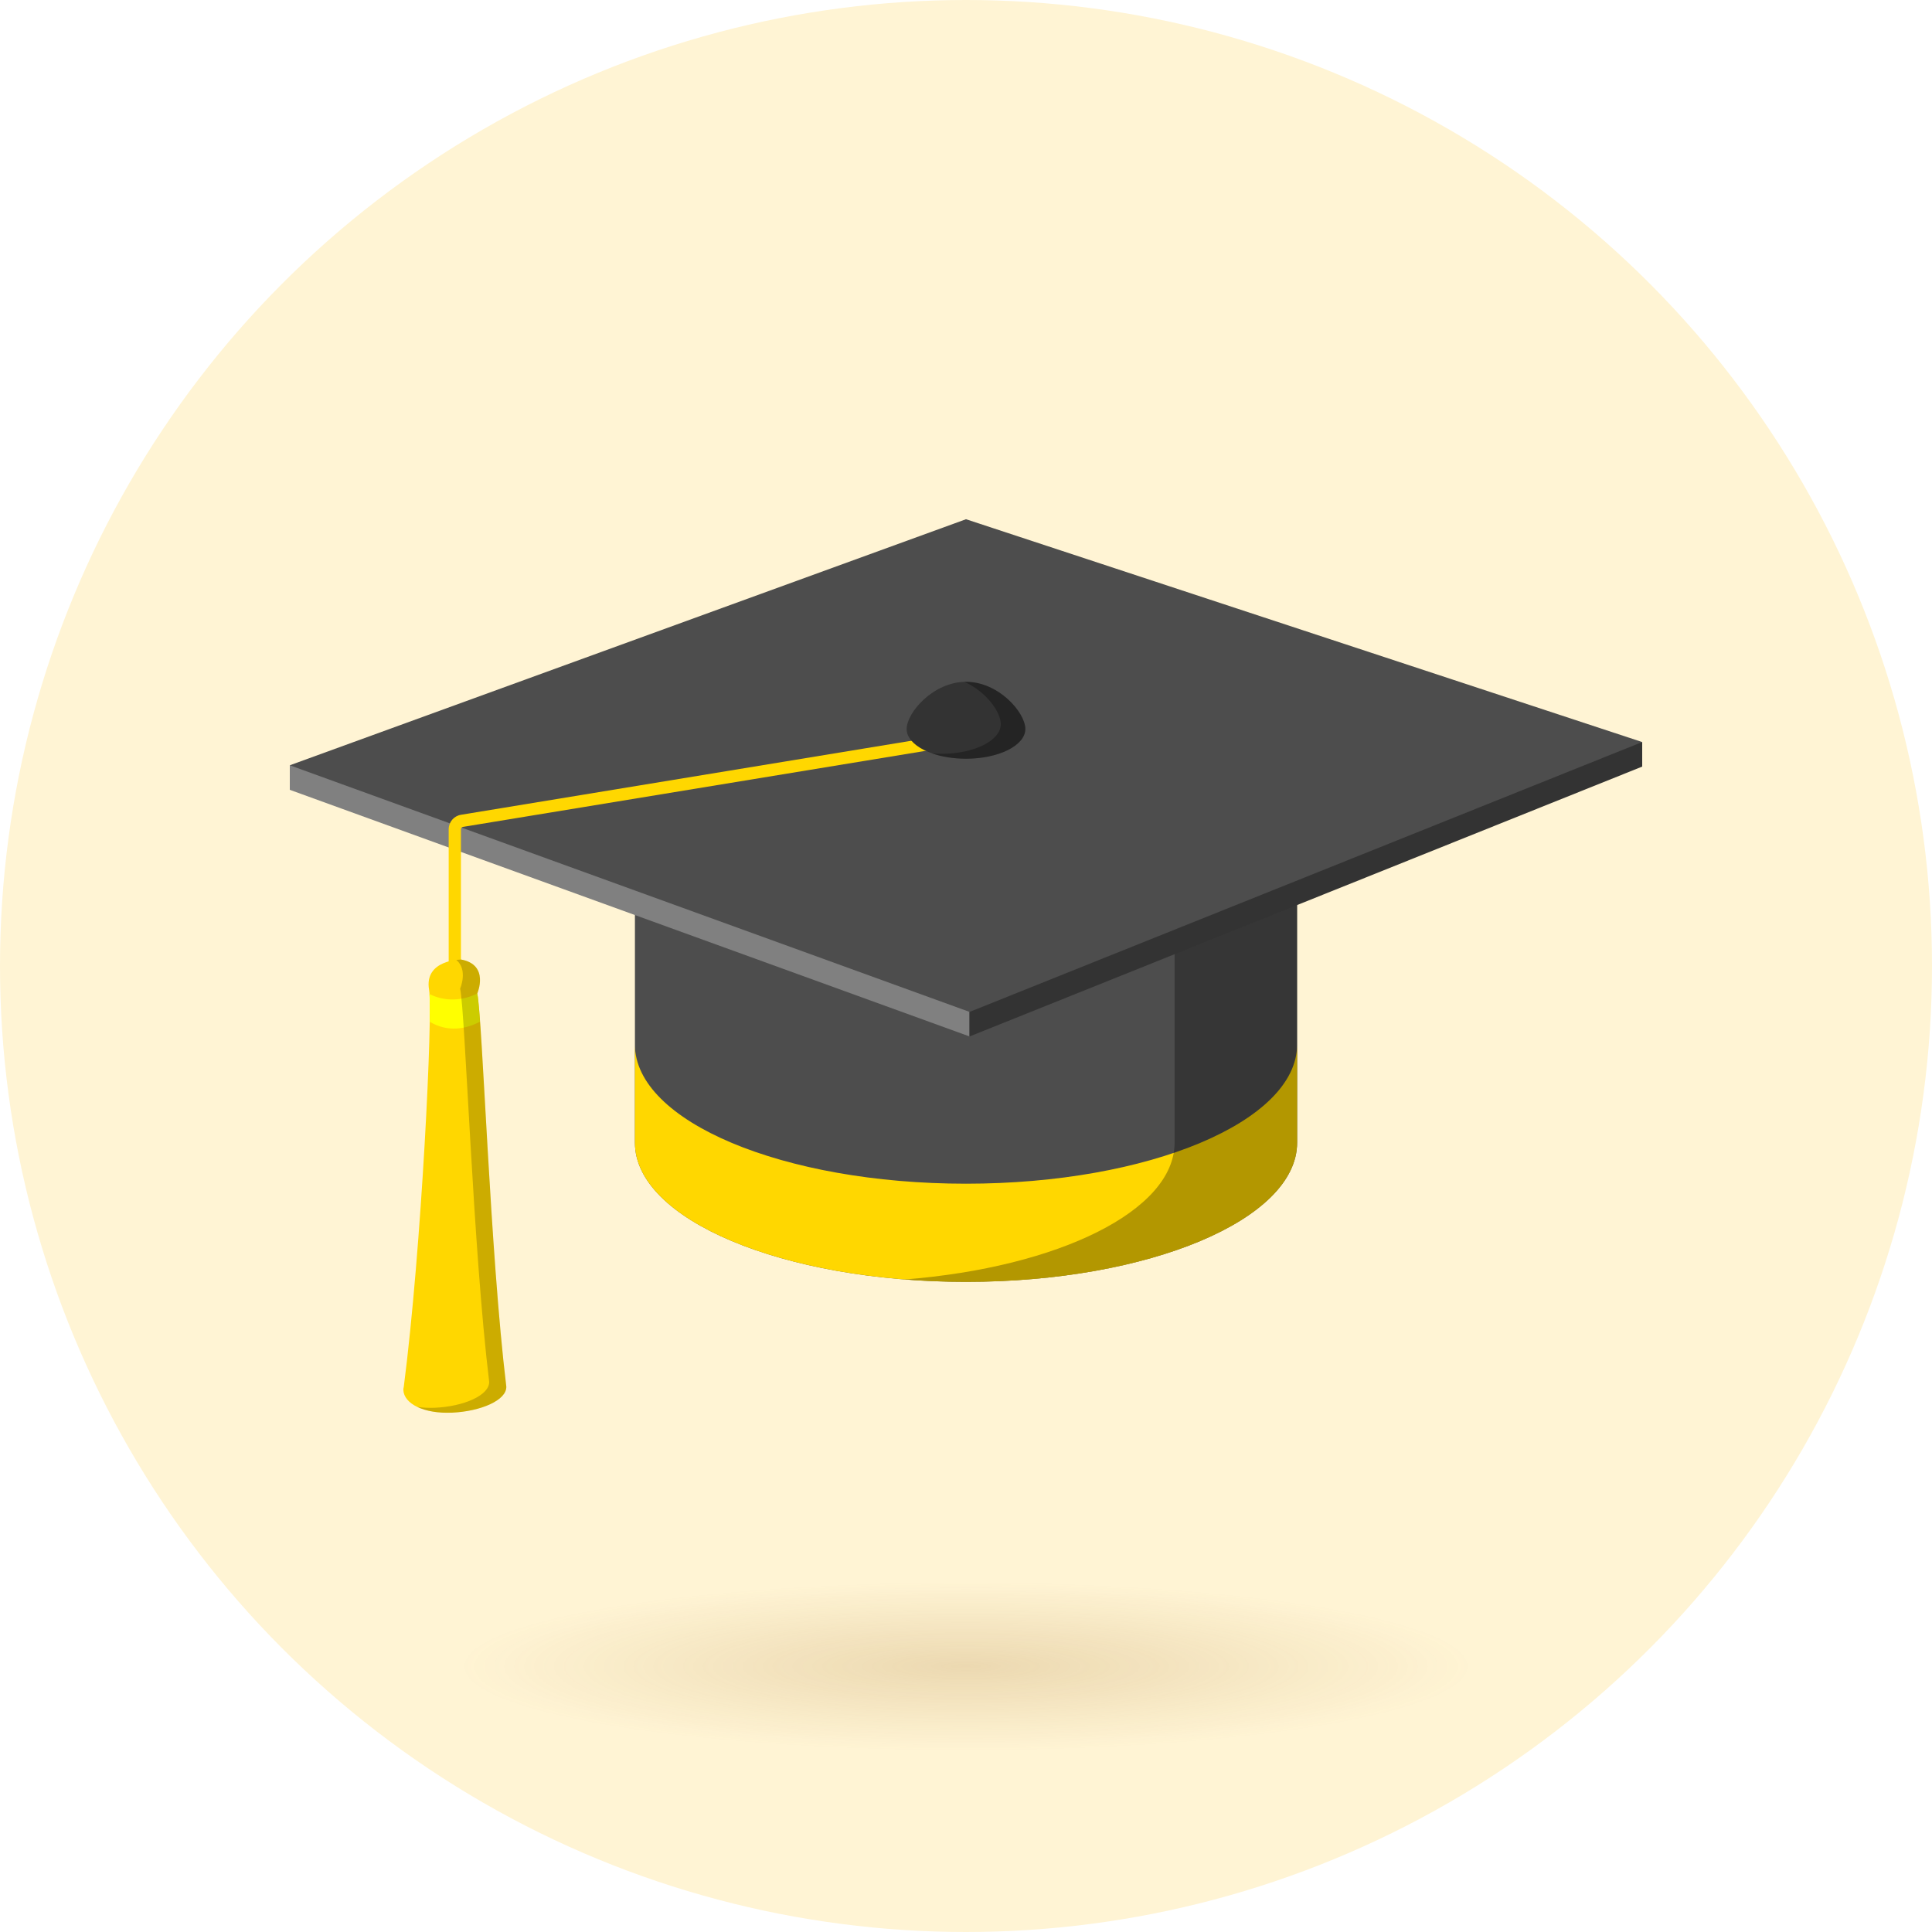
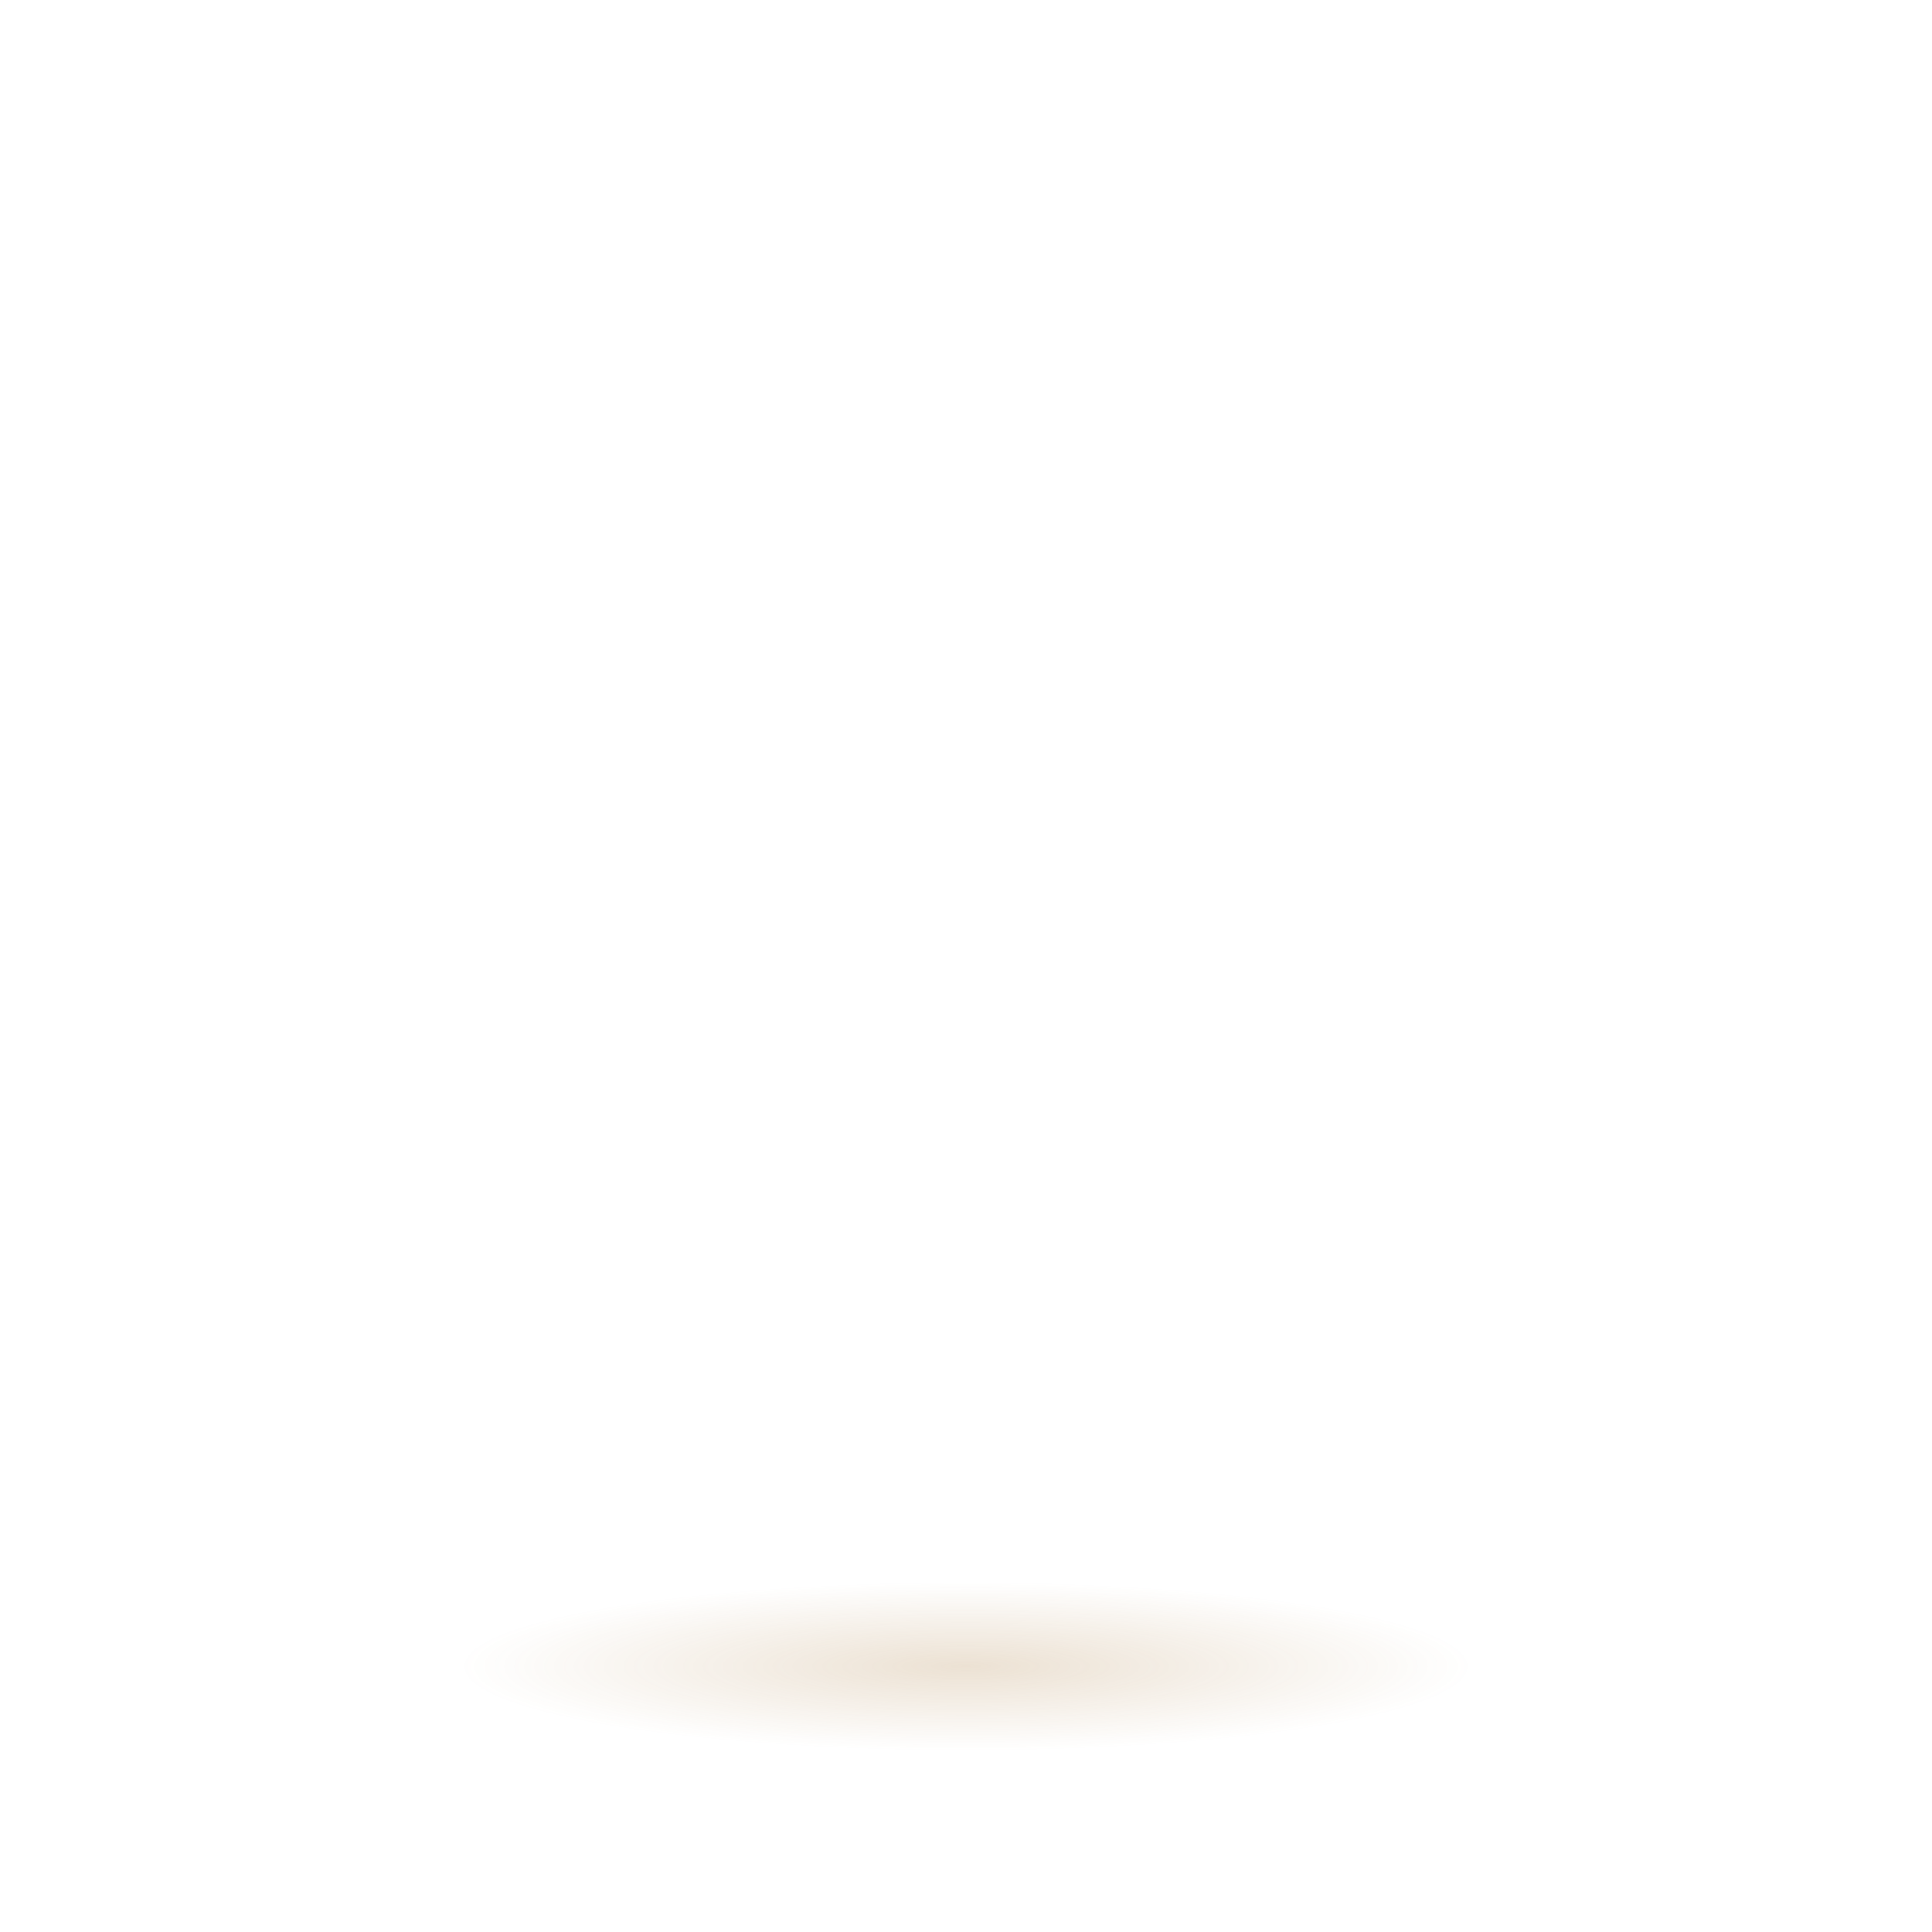
<svg xmlns="http://www.w3.org/2000/svg" width="160" height="160" viewBox="0 0 160 160" fill="none">
-   <circle cx="80" cy="80" r="80" fill="#FFF4D4" />
  <ellipse opacity="0.2" cx="80" cy="138" rx="42" ry="7" fill="url(#paint0_radial_247_25608)" />
  <g clip-path="url(#clip0_247_25608)">
    <path d="M52.582 67.801V94.631C52.582 100.997 64.858 106.157 80.002 106.157C95.147 106.157 107.422 100.997 107.422 94.631V67.801H52.582Z" fill="#4D4D4D" />
-     <path d="M80 98.029C64.857 98.029 52.58 92.87 52.58 86.504V94.634C52.58 101 64.856 106.16 80 106.16C95.145 106.16 107.42 101 107.42 94.634V86.504C107.42 92.87 95.145 98.029 80 98.029Z" fill="#FFD700" />
    <g opacity="0.3">
      <path d="M97.275 67.801V94.631C97.275 100.268 87.647 104.959 74.929 105.959C76.573 106.088 78.269 106.157 80.002 106.157C95.145 106.157 107.422 100.997 107.422 94.631V67.801H97.277H97.275Z" fill="black" />
    </g>
-     <path d="M24 63.377V65.41L80.29 85.833V62.41L24 63.377Z" fill="#808080" />
    <path d="M80.29 62.41V85.833L80.295 85.835L136 63.486V61.453L80.29 62.41Z" fill="#333333" />
-     <path d="M24 63.377L80 43L136 61.453L80.296 83.802L24 63.377Z" fill="#4D4D4D" />
    <path d="M39.526 82.277C39.526 82.277 40.561 79.909 38.197 79.465C38.197 79.465 35.094 79.465 35.537 81.981C35.856 83.798 34.924 103.361 33.439 114.854C33.413 114.942 33.401 115.03 33.405 115.119C33.456 116.255 35.102 117.098 37.458 116.99C39.813 116.881 41.981 115.959 41.928 114.821C40.578 103.721 39.959 84.339 39.525 82.277H39.526Z" fill="#FFD700" />
    <path d="M39.742 84.615C39.66 83.387 39.586 82.568 39.526 82.277C38.311 82.894 36.822 82.961 35.567 82.32C35.593 82.77 35.602 83.556 35.595 84.621C37.091 85.511 38.602 85.219 39.742 84.613V84.615Z" fill="#FFFF00" />
    <path d="M38.174 80.18H37.158V68.679C37.158 68.078 37.588 67.572 38.179 67.476L77.862 60.953L78.027 61.956L38.344 68.479C38.246 68.495 38.174 68.579 38.174 68.68V80.182V80.18Z" fill="#FFD700" />
    <path d="M84.913 60.373C84.913 61.733 82.714 62.834 80 62.834C77.285 62.834 75.086 61.733 75.086 60.373C75.086 59.014 77.285 56.465 80 56.465C82.714 56.465 84.913 59.014 84.913 60.373Z" fill="#333333" />
    <g opacity="0.3">
      <path d="M80 56.465C79.953 56.465 79.907 56.467 79.861 56.468C81.635 57.245 82.882 58.943 82.882 59.967C82.882 61.327 80.683 62.428 77.969 62.428C77.709 62.428 77.455 62.418 77.206 62.399C78 62.674 78.96 62.834 79.998 62.834C82.712 62.834 84.912 61.733 84.912 60.373C84.912 59.014 82.712 56.465 79.998 56.465H80Z" fill="black" />
    </g>
    <g opacity="0.2">
      <path d="M39.526 82.277C39.526 82.277 40.56 79.909 38.196 79.465C38.196 79.465 38.035 79.465 37.791 79.496C38.782 80.324 38.107 81.871 38.107 81.871C38.54 83.933 39.16 103.315 40.51 114.415C40.562 115.551 38.394 116.475 36.04 116.584C35.505 116.608 35.011 116.582 34.56 116.516C35.273 116.859 36.277 117.045 37.461 116.99C39.814 116.881 41.984 115.959 41.931 114.821C40.581 103.721 39.962 84.339 39.527 82.277H39.526Z" fill="black" />
    </g>
  </g>
  <defs>
    <radialGradient id="paint0_radial_247_25608" cx="0" cy="0" r="1" gradientUnits="userSpaceOnUse" gradientTransform="translate(80 138) rotate(90) scale(7 42)">
      <stop stop-color="#A06B24" />
      <stop offset="1" stop-color="#A06B24" stop-opacity="0" />
    </radialGradient>
    <clipPath id="clip0_247_25608">
-       <rect width="112" height="74" fill="white" transform="translate(24 43)" />
-     </clipPath>
+       </clipPath>
  </defs>
</svg>